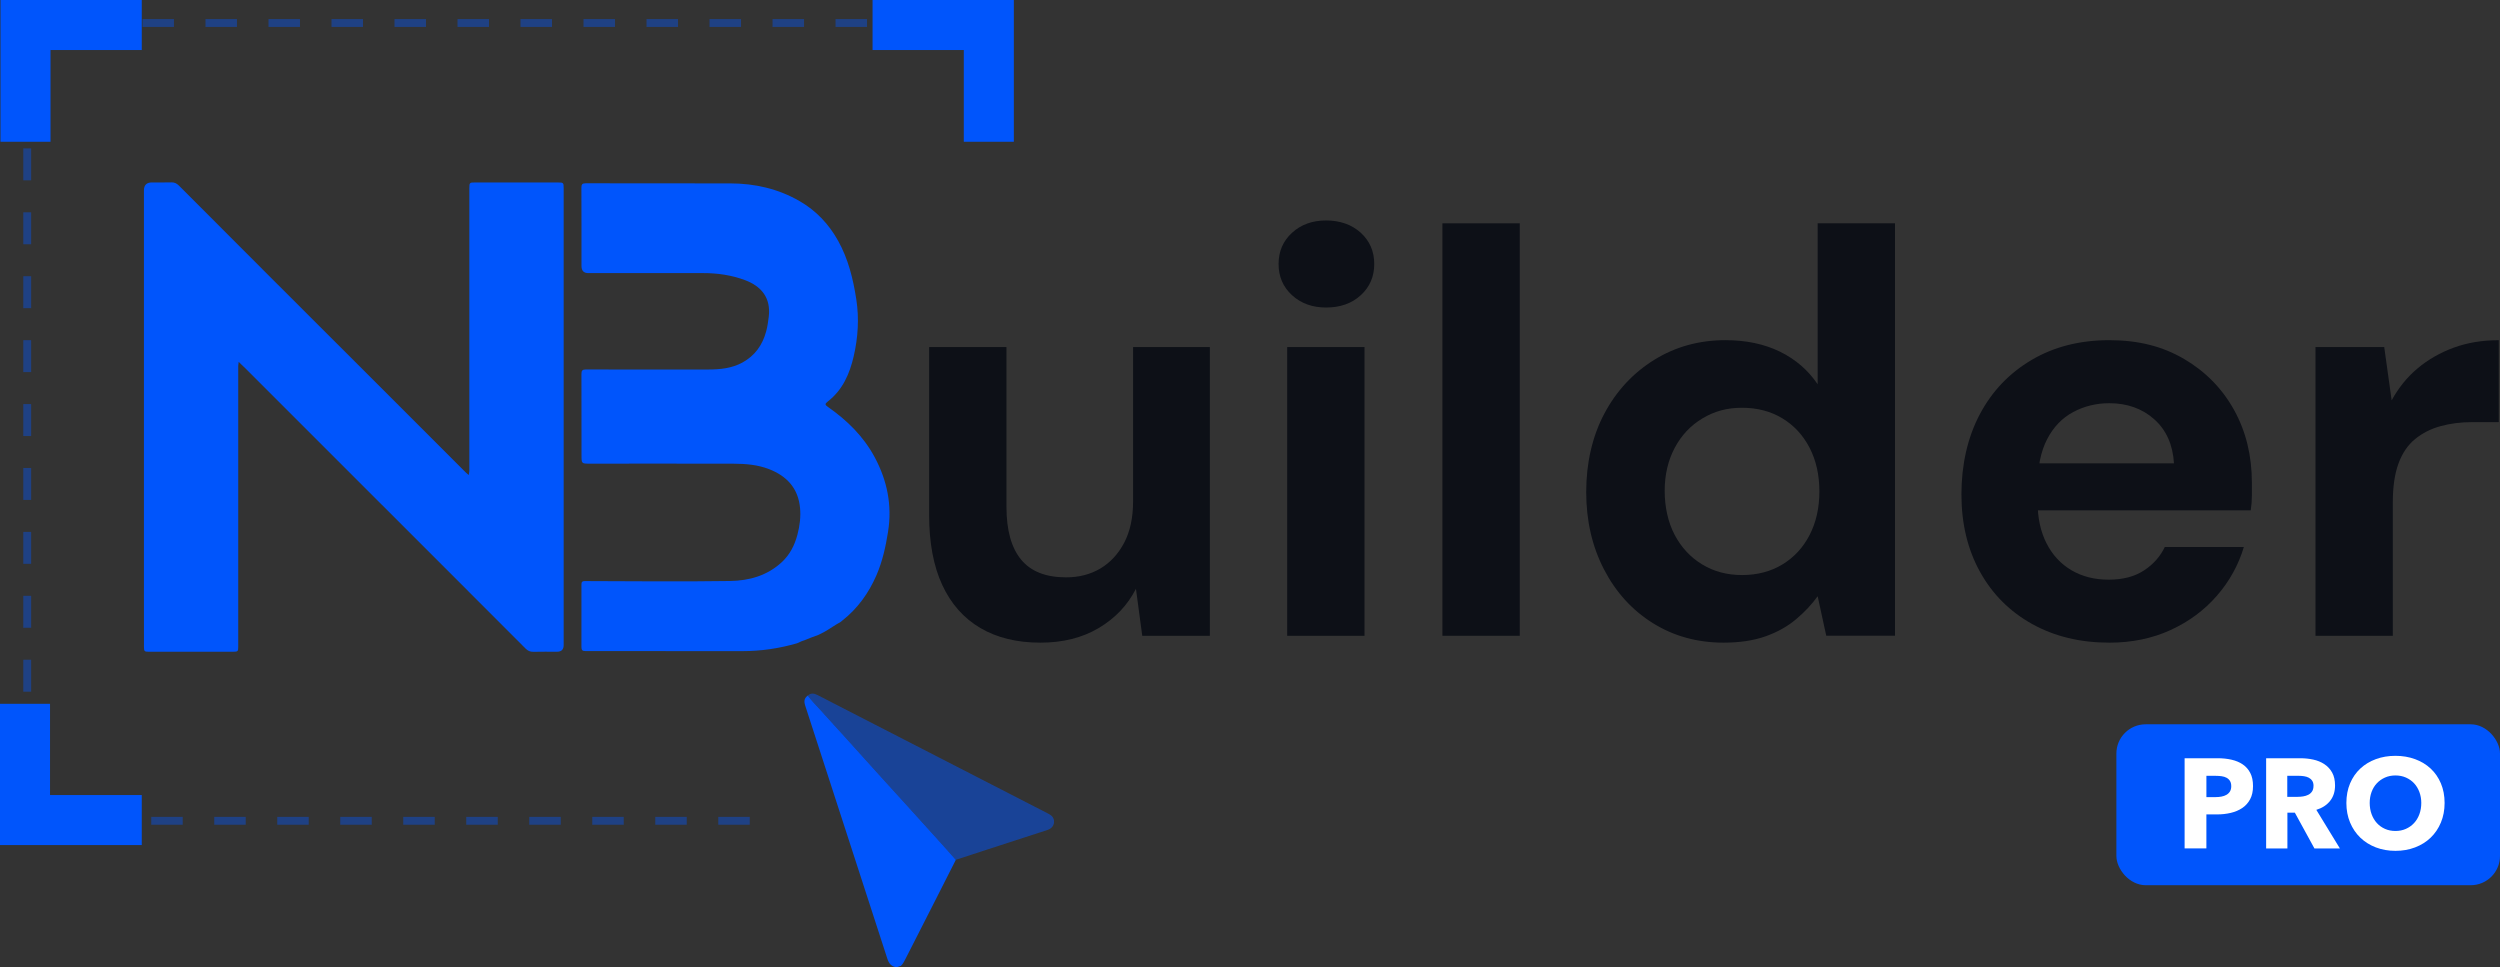
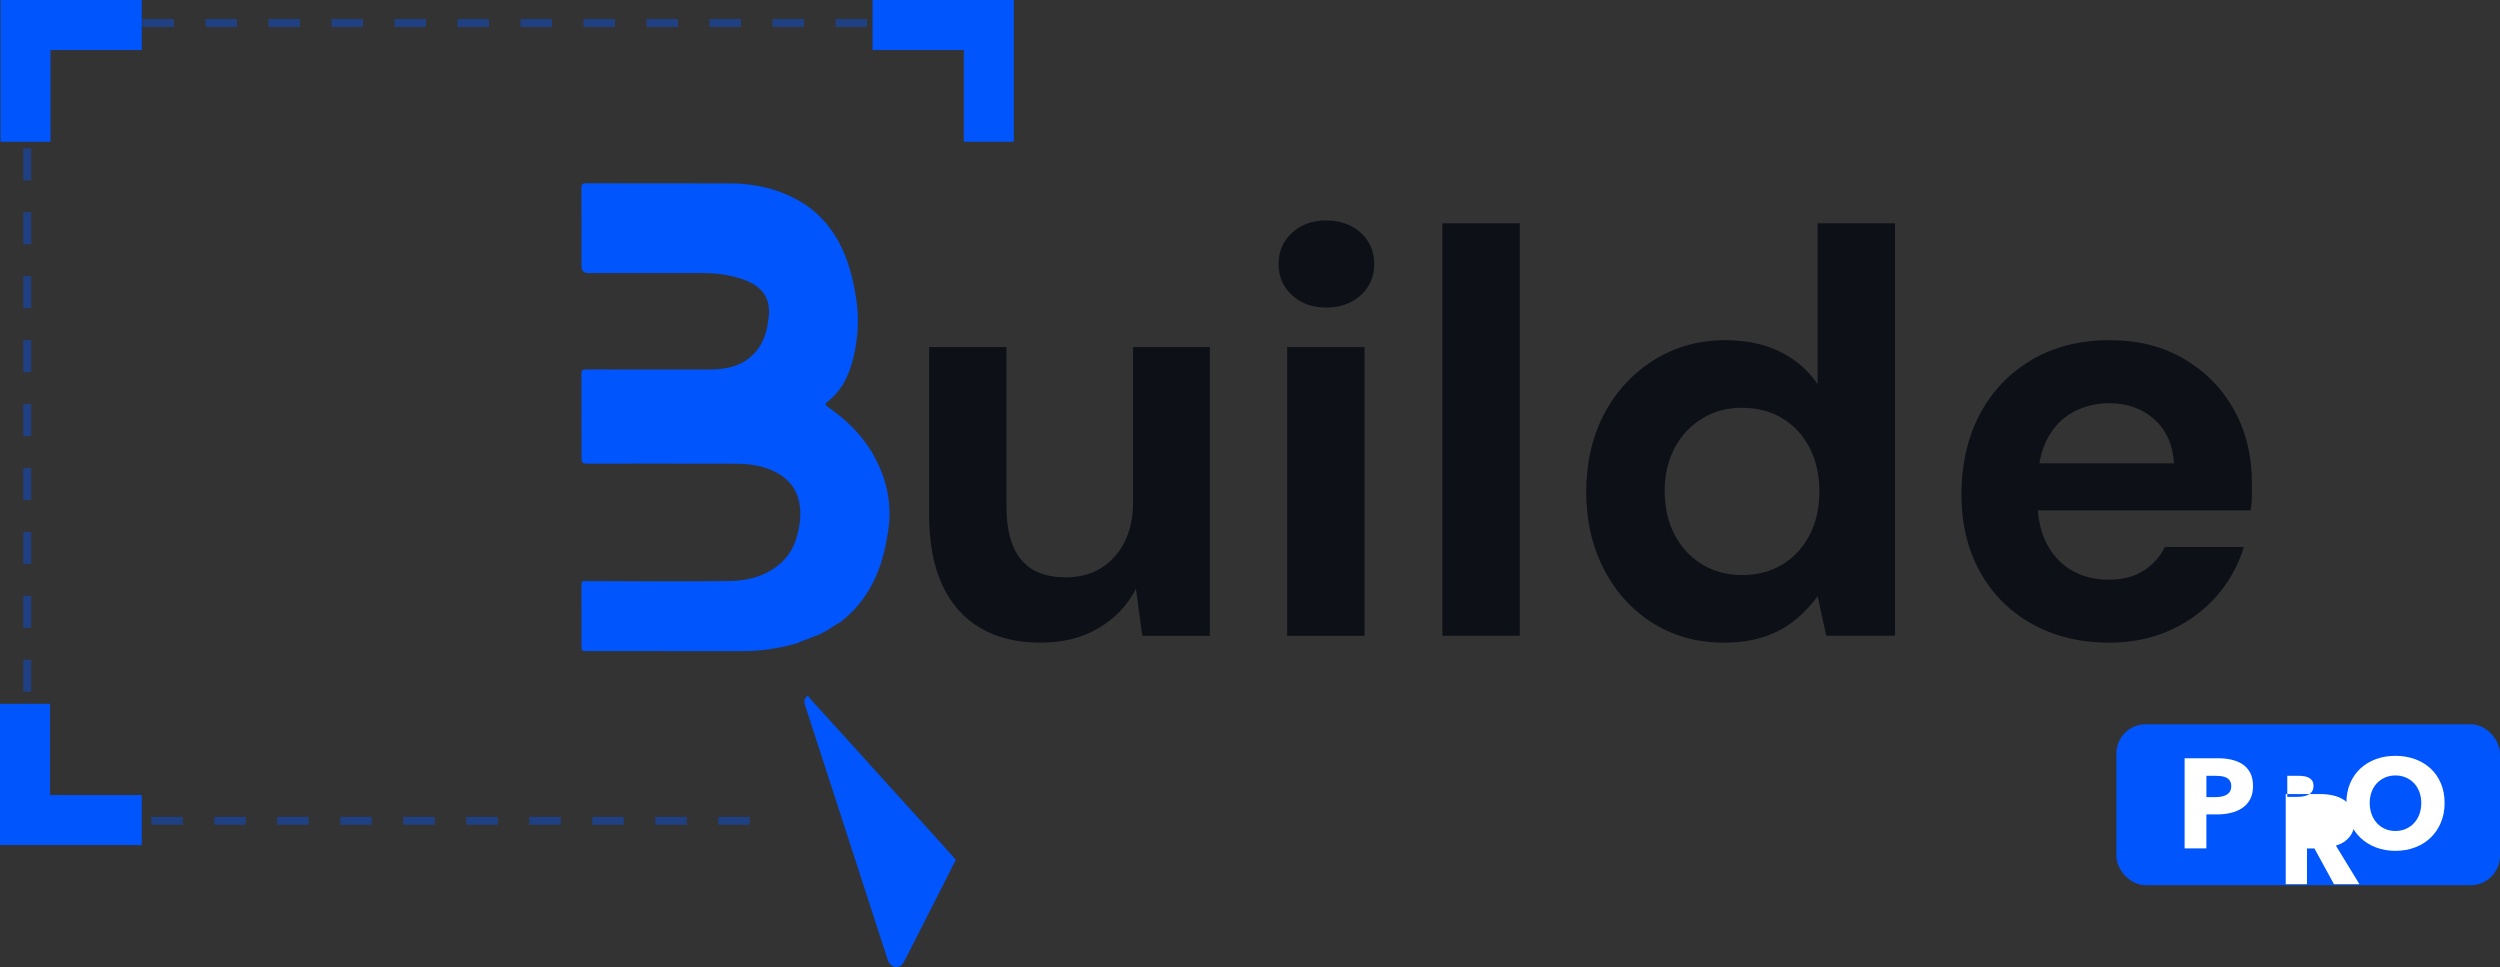
<svg xmlns="http://www.w3.org/2000/svg" id="Layer_2" data-name="Layer 2" viewBox="0 0 1739.94 673.17">
  <rect x="0" y="0" width="1739.94" height="673.17" fill="#333333" stroke="none" />
  <defs>
    <style>
      .cls-1 {
        fill: #0d1017;
      }

      .cls-2 {
        opacity: .5;
      }

      .cls-2, .cls-3 {
        fill: #0055fc;
      }

      .cls-4 {
        fill: #fff;
      }

      .cls-5 {
        opacity: .4;
      }
    </style>
  </defs>
  <g id="Camada_1" data-name="Camada 1">
    <g>
      <g>
        <g>
          <g>
            <g class="cls-5">
              <path class="cls-3" d="M521.82,574h-21.92v-5.48h21.92v5.48ZM477.97,574h-21.92v-5.48h21.92v5.48ZM434.12,574h-21.92v-5.48h21.92v5.48ZM390.27,574h-21.92v-5.48h21.92v5.48ZM346.42,574h-21.92v-5.48h21.92v5.48ZM302.57,574h-21.92v-5.48h21.92v5.48ZM258.72,574h-21.92v-5.48h21.92v5.48ZM214.87,574h-21.92v-5.48h21.92v5.48ZM171.02,574h-21.92v-5.48h21.92v5.48ZM127.17,574h-21.92v-5.48h21.92v5.48ZM83.32,574h-21.92v-5.48h21.92v5.48Z" />
            </g>
            <g class="cls-5">
              <path class="cls-3" d="M21.68,525.88h-5.48v-22.24h5.48v22.24ZM21.68,481.4h-5.48v-22.24h5.48v22.24ZM21.68,436.91h-5.48v-22.24h5.48v22.24ZM21.68,392.43h-5.48v-22.24h5.48v22.24ZM21.68,347.94h-5.48v-22.24h5.48v22.24ZM21.68,303.46h-5.48v-22.24h5.48v22.24ZM21.68,258.97h-5.48v-22.24h5.48v22.24ZM21.68,214.48h-5.48v-22.24h5.48v22.24ZM21.68,170h-5.48v-22.24h5.48v22.24ZM21.68,125.51h-5.48v-22.24h5.48v22.24ZM21.68,81.03h-5.48v-22.24h5.48v22.24Z" />
            </g>
            <g class="cls-5">
              <path class="cls-3" d="M647.28,18.75h-21.92v-5.48h21.92v5.48ZM603.43,18.75h-21.92v-5.48h21.92v5.48ZM559.58,18.75h-21.92v-5.48h21.92v5.48ZM515.73,18.75h-21.92v-5.48h21.92v5.48ZM471.88,18.75h-21.92v-5.48h21.92v5.48ZM428.03,18.75h-21.92v-5.48h21.92v5.48ZM384.18,18.75h-21.92v-5.48h21.92v5.48ZM340.33,18.75h-21.92v-5.48h21.92v5.48ZM296.48,18.75h-21.92v-5.48h21.92v5.48ZM252.63,18.75h-21.92v-5.48h21.92v5.48ZM208.78,18.75h-21.92v-5.48h21.92v5.48ZM164.93,18.75h-21.92v-5.48h21.92v5.48ZM121.08,18.75h-21.92v-5.48h21.92v5.48ZM77.23,18.75h-21.92v-5.48h21.92v5.48Z" />
            </g>
            <polygon class="cls-3" points=".34 98.66 .34 0 98.66 0 98.66 34.82 35.16 34.82 35.16 98.66 .34 98.66" />
            <polygon class="cls-3" points="98.66 588.15 0 588.15 0 489.83 34.82 489.83 34.82 553.33 98.66 553.33 98.66 588.15" />
            <polygon class="cls-3" points="705.6 98.66 705.6 0 607.28 0 607.28 34.82 670.78 34.82 670.78 98.66 705.6 98.66" />
          </g>
          <g id="Pm4Zjo.tif">
            <g>
              <path class="cls-3" d="M665.24,598.41c-5.51,10.86-11,21.73-16.52,32.59-6.29,12.36-12.61,24.71-18.89,37.08-.76,1.5-1.59,2.94-2.81,4.13-.99.32-1.97.64-2.96.96-3.6-.38-5.37-2.46-6.48-5.9-18.99-58.73-38.09-117.43-57.16-176.14-1.07-3.3-.6-5.18,1.78-7.06,2.67,3.75,6.02,6.91,9.07,10.33,6.03,6.76,12.18,13.41,18.26,20.14,7.9,8.73,15.76,17.5,23.66,26.24,6.12,6.77,12.29,13.5,18.42,20.26,8.3,9.16,16.59,18.32,24.87,27.5,2.94,3.26,5.84,6.58,8.75,9.87Z" />
-               <path class="cls-2" d="M665.24,598.41c-2.92-3.29-5.81-6.6-8.75-9.87-8.28-9.18-16.57-18.34-24.87-27.5-6.13-6.76-12.3-13.49-18.42-20.26-7.9-8.73-15.76-17.5-23.66-26.24-6.08-6.72-12.23-13.37-18.26-20.14-3.05-3.42-6.4-6.58-9.07-10.33,2.12-1.87,4.34-1.57,6.66-.38,9.91,5.11,19.84,10.2,29.76,15.3,43.49,22.35,86.97,44.71,130.47,67.05,2.15,1.1,4.09,2.33,4.44,4.99.4,3.03-1.32,5.56-4.51,6.6-14.11,4.6-28.23,9.17-42.34,13.76-7.15,2.33-14.29,4.67-21.43,7.01Z" />
            </g>
          </g>
-           <path class="cls-3" d="M326.2,330.64c.22-1.43.45-2.21.45-2.99.01-64.86,0-129.71,0-194.57,0-.68,0-1.36,0-2.04.02-3.93.13-4.05,4-4.05,19.22,0,38.44,0,57.65,0,3.83,0,4,.18,4,4.04,0,106,0,211.99,0,317.99q0,4.59-4.72,4.57c-5.44,0-10.89-.08-16.33.05-2.23.05-3.86-.65-5.42-2.21-18.72-18.79-37.48-37.54-56.23-56.29-24.83-24.82-49.66-49.64-74.49-74.46-21.16-21.15-42.3-42.32-63.46-63.47-1.64-1.64-3.33-3.22-5.54-5.35-.16,1.61-.31,2.4-.31,3.19,0,65.03,0,130.05,0,195.08,0,3.2-.26,3.46-3.51,3.46-19.56.01-39.12.02-58.68.01-3.12,0-3.42-.27-3.42-3.59-.02-18.96-.02-37.91-.02-56.87,0-86.87,0-173.74,0-260.62q0-5.55,5.59-5.55c4.51,0,9.02.08,13.52-.05,2.25-.07,3.83.82,5.36,2.36,20.94,21.02,41.91,42.01,62.89,62.99,29.52,29.51,59.07,59,88.6,88.5,15.94,15.92,31.85,31.87,47.78,47.8.52.52,1.1,1,2.25,2.04Z" />
          <path class="cls-3" d="M608.75,318.19c-7.78-14.46-19.15-25.63-32.49-34.95-2.17-1.51-2.27-2.15-.15-3.8,10.4-8.07,15.27-19.35,18.08-31.64,2.98-13.01,3.83-26.14,1.77-39.48-2.2-14.22-5.56-27.98-12.6-40.65-6.45-11.61-15.25-20.99-26.79-27.66-14.94-8.64-31.2-12.34-48.34-12.37-33.51-.07-67.01,0-100.52-.08-2.34,0-3.09.63-3.07,3.02.09,18.19.06,36.38.06,54.57q0,4.92,4.73,4.92c26.62,0,53.24.02,79.85-.01,10.04-.01,19.86,1.41,29.26,4.92,11.33,4.23,18.08,12.33,16.5,25.45-.42,3.45-.92,6.93-1.82,10.27-2.55,9.42-7.8,16.87-16.54,21.63-7.43,4.05-15.53,4.82-23.73,4.84-28.4.07-56.81.04-85.21-.03-2.37,0-3.08.76-3.07,3.09.07,18.87.04,37.74.05,56.61,0,5.87.02,5.85,5.87,5.85,33.34,0,66.67-.07,100.01.03,8.34.03,16.65.7,24.57,3.76,12.47,4.82,20.35,13.34,21.64,27,.6,6.3-.21,12.52-1.83,18.67-1.93,7.32-5.21,13.8-10.78,19.01-10.15,9.5-22.88,13-36.09,13.2-33.67.53-67.35.14-101.03.06-1.8,0-2.41.55-2.41,2.32.04,14.54.05,29.07-.01,43.61,0,2.08.65,2.79,2.8,2.79,36.48-.03,72.97.05,109.45.03,12.89,0,25.53-1.89,37.91-5.49,2-.97,4.04-1.87,6.22-2.53h0c2.78-1.18,5.65-2.24,8.53-3.27,1.53-.72,3.08-1.5,4.73-2.43,3.38-1.9,6.95-4.53,10.69-6.55.34-.28.67-.55.99-.8,10.83-8.46,18.58-19.22,24.02-31.77,4.19-9.68,6.41-19.85,8.06-30.2,2.94-18.41-.57-35.67-9.32-51.94Z" />
        </g>
        <g>
          <path class="cls-1" d="M724,447.27c-16.22,0-30.1-3.39-41.67-10.17-11.56-6.78-20.4-16.75-26.51-29.9-6.12-13.16-9.17-29.44-9.17-48.84v-116.82h53.83v111.24c0,16.22,3.39,28.44,10.17,36.68,6.78,8.24,17.21,12.36,31.3,12.36,9.03,0,17.01-2.06,23.92-6.18,6.91-4.12,12.42-10.1,16.55-17.94,4.12-7.84,6.18-17.47,6.18-28.91v-107.25h53.43v200.95h-47.05l-4.39-32.69c-5.85,11.43-14.49,20.53-25.92,27.31-11.43,6.78-24.99,10.17-40.67,10.17Z" />
          <path class="cls-1" d="M922.95,214.03c-9.57,0-17.48-2.85-23.72-8.57-6.25-5.71-9.37-12.96-9.37-21.73s3.12-16.01,9.37-21.73c6.24-5.71,14.15-8.57,23.72-8.57s17.87,2.86,24.12,8.57c6.24,5.72,9.37,12.96,9.37,21.73s-3.13,16.02-9.37,21.73c-6.25,5.72-14.29,8.57-24.12,8.57ZM895.84,442.49v-200.95h53.83v200.95h-53.83Z" />
          <path class="cls-1" d="M1003.89,442.49V155.42h53.83v287.07h-53.83Z" />
          <path class="cls-1" d="M1199.65,447.27c-18.34,0-34.76-4.52-49.24-13.56-14.49-9.03-25.85-21.53-34.09-37.48-8.24-15.95-12.36-33.89-12.36-53.83s4.19-38.61,12.56-54.42c8.37-15.81,19.94-28.31,34.69-37.48,14.75-9.17,31.3-13.76,49.64-13.76,14.35,0,26.98,2.66,37.88,7.97,10.9,5.32,19.67,12.9,26.32,22.73v-112.04h53.83v287.07h-47.85l-5.98-27.51c-3.99,5.58-8.97,10.9-14.95,15.95-5.98,5.05-13.1,9.04-21.33,11.96-8.24,2.92-17.94,4.39-29.11,4.39ZM1212.41,400.22c10.63,0,20-2.46,28.11-7.38,8.11-4.92,14.42-11.76,18.94-20.53,4.52-8.77,6.78-18.87,6.78-30.3s-2.26-21.53-6.78-30.3c-4.52-8.77-10.83-15.61-18.94-20.53-8.11-4.92-17.48-7.38-28.11-7.38s-19.28,2.46-27.51,7.38c-8.24,4.92-14.69,11.76-19.34,20.53-4.65,8.77-6.98,18.74-6.98,29.9s2.32,21.93,6.98,30.7c4.65,8.77,11.03,15.62,19.14,20.53,8.1,4.92,17.34,7.38,27.71,7.38Z" />
          <path class="cls-1" d="M1467.98,447.27c-20.2,0-38.08-4.32-53.63-12.96-15.55-8.64-27.65-20.73-36.28-36.28-8.64-15.55-12.96-33.55-12.96-54.02s4.25-39.53,12.76-55.62c8.5-16.08,20.53-28.71,36.08-37.88,15.55-9.17,33.55-13.76,54.03-13.76s37.34,4.39,52.23,13.16c14.88,8.77,26.45,20.6,34.69,35.48,8.24,14.89,12.36,31.77,12.36,50.64v8.97c0,3.33-.27,6.72-.8,10.17h-163.07v-32.69h109.65c-.8-13.02-5.38-23.26-13.76-30.7-8.37-7.44-18.81-11.16-31.3-11.16-9.04,0-17.41,2.06-25.12,6.18-7.71,4.12-13.76,10.43-18.14,18.94-4.39,8.51-6.58,19.28-6.58,32.3v11.56c0,10.9,2.06,20.4,6.18,28.51,4.12,8.11,9.9,14.35,17.34,18.74,7.44,4.39,16.08,6.58,25.92,6.58s18-2.12,24.52-6.38c6.51-4.25,11.36-9.7,14.55-16.35h55.02c-3.73,12.5-9.97,23.79-18.74,33.89-8.77,10.1-19.54,18.08-32.3,23.92-12.76,5.84-26.98,8.77-42.66,8.77Z" />
-           <path class="cls-1" d="M1611.52,442.49v-200.95h47.84l5.18,37.08c4.78-8.77,10.83-16.21,18.14-22.33,7.31-6.11,15.68-10.9,25.12-14.35,9.43-3.45,19.87-5.18,31.3-5.18v57.02h-18.34c-7.97,0-15.35.93-22.13,2.79-6.78,1.86-12.7,4.85-17.74,8.97-5.05,4.12-8.91,9.77-11.56,16.95-2.66,7.18-3.99,16.22-3.99,27.11v92.9h-53.83Z" />
        </g>
      </g>
      <g>
        <rect class="cls-3" x="1472.95" y="504.09" width="266.99" height="112" rx="20.38" ry="20.38" />
        <g>
          <path class="cls-4" d="M1568.05,547.05c0,3.67-.68,6.75-2.04,9.26-1.36,2.51-3.19,4.54-5.5,6.07-2.3,1.54-4.96,2.66-7.98,3.37-3.01.71-6.15,1.06-9.4,1.06h-7.54v23.67h-15.16v-62.77h23.05c3.43,0,6.63.34,9.62,1.02,2.98.68,5.59,1.77,7.8,3.28,2.22,1.51,3.96,3.49,5.23,5.94,1.27,2.45,1.91,5.48,1.91,9.09ZM1552.89,547.14c0-1.48-.3-2.69-.89-3.63-.59-.94-1.39-1.68-2.39-2.22-1.01-.53-2.14-.89-3.41-1.06-1.27-.18-2.59-.27-3.95-.27h-6.65v14.81h6.38c1.42,0,2.78-.12,4.08-.36,1.3-.24,2.47-.65,3.5-1.24s1.85-1.38,2.44-2.35c.59-.98.89-2.2.89-3.68Z" />
-           <path class="cls-4" d="M1610.78,590.49l-13.63-24.91h-5.17v24.91h-14.8v-62.77h23.94c3.01,0,5.95.31,8.82.93,2.87.62,5.44,1.67,7.71,3.15,2.27,1.48,4.09,3.43,5.45,5.85,1.36,2.42,2.04,5.44,2.04,9.04,0,4.25-1.15,7.83-3.46,10.73-2.3,2.9-5.5,4.96-9.57,6.21l16.4,26.86h-17.73ZM1610.16,546.96c0-1.48-.31-2.67-.94-3.59-.62-.92-1.43-1.62-2.4-2.13-.98-.5-2.08-.84-3.3-1.02-1.22-.18-2.39-.27-3.52-.27h-8.11v14.63h7.21c1.25,0,2.53-.1,3.83-.31,1.31-.21,2.49-.58,3.56-1.11,1.07-.53,1.95-1.3,2.63-2.31.68-1,1.02-2.3,1.02-3.9Z" />
+           <path class="cls-4" d="M1610.78,590.49h-5.17v24.91h-14.8v-62.77h23.94c3.01,0,5.95.31,8.82.93,2.87.62,5.44,1.67,7.71,3.15,2.27,1.48,4.09,3.43,5.45,5.85,1.36,2.42,2.04,5.44,2.04,9.04,0,4.25-1.15,7.83-3.46,10.73-2.3,2.9-5.5,4.96-9.57,6.21l16.4,26.86h-17.73ZM1610.16,546.96c0-1.48-.31-2.67-.94-3.59-.62-.92-1.43-1.62-2.4-2.13-.98-.5-2.08-.84-3.3-1.02-1.22-.18-2.39-.27-3.52-.27h-8.11v14.63h7.21c1.25,0,2.53-.1,3.83-.31,1.31-.21,2.49-.58,3.56-1.11,1.07-.53,1.95-1.3,2.63-2.31.68-1,1.02-2.3,1.02-3.9Z" />
          <path class="cls-4" d="M1701.38,558.84c0,4.96-.86,9.5-2.57,13.61-1.71,4.11-4.09,7.62-7.14,10.55-3.04,2.93-6.66,5.19-10.86,6.78-4.2,1.6-8.75,2.39-13.65,2.39s-9.44-.8-13.61-2.39c-4.17-1.6-7.77-3.86-10.82-6.78-3.04-2.93-5.42-6.44-7.14-10.55-1.71-4.11-2.57-8.64-2.57-13.61s.86-9.56,2.57-13.61c1.71-4.05,4.09-7.49,7.14-10.33,3.04-2.84,6.65-5.02,10.82-6.56,4.17-1.54,8.7-2.3,13.61-2.3s9.46.77,13.65,2.3c4.2,1.54,7.82,3.72,10.86,6.56,3.04,2.84,5.42,6.28,7.14,10.33,1.71,4.05,2.57,8.58,2.57,13.61ZM1685.16,558.84c0-2.72-.44-5.26-1.33-7.62-.89-2.36-2.11-4.39-3.68-6.07-1.57-1.68-3.46-3.01-5.67-3.99-2.22-.98-4.65-1.46-7.31-1.46s-5.08.49-7.27,1.46c-2.19.97-4.08,2.3-5.67,3.99s-2.82,3.71-3.68,6.07c-.86,2.37-1.29,4.91-1.29,7.62s.44,5.45,1.33,7.85c.89,2.39,2.11,4.45,3.68,6.16,1.56,1.71,3.44,3.06,5.63,4.03,2.19.98,4.61,1.46,7.27,1.46s5.08-.49,7.27-1.46c2.19-.97,4.08-2.32,5.67-4.03,1.6-1.71,2.84-3.77,3.72-6.16.89-2.39,1.33-5.01,1.33-7.85Z" />
        </g>
      </g>
    </g>
  </g>
</svg>